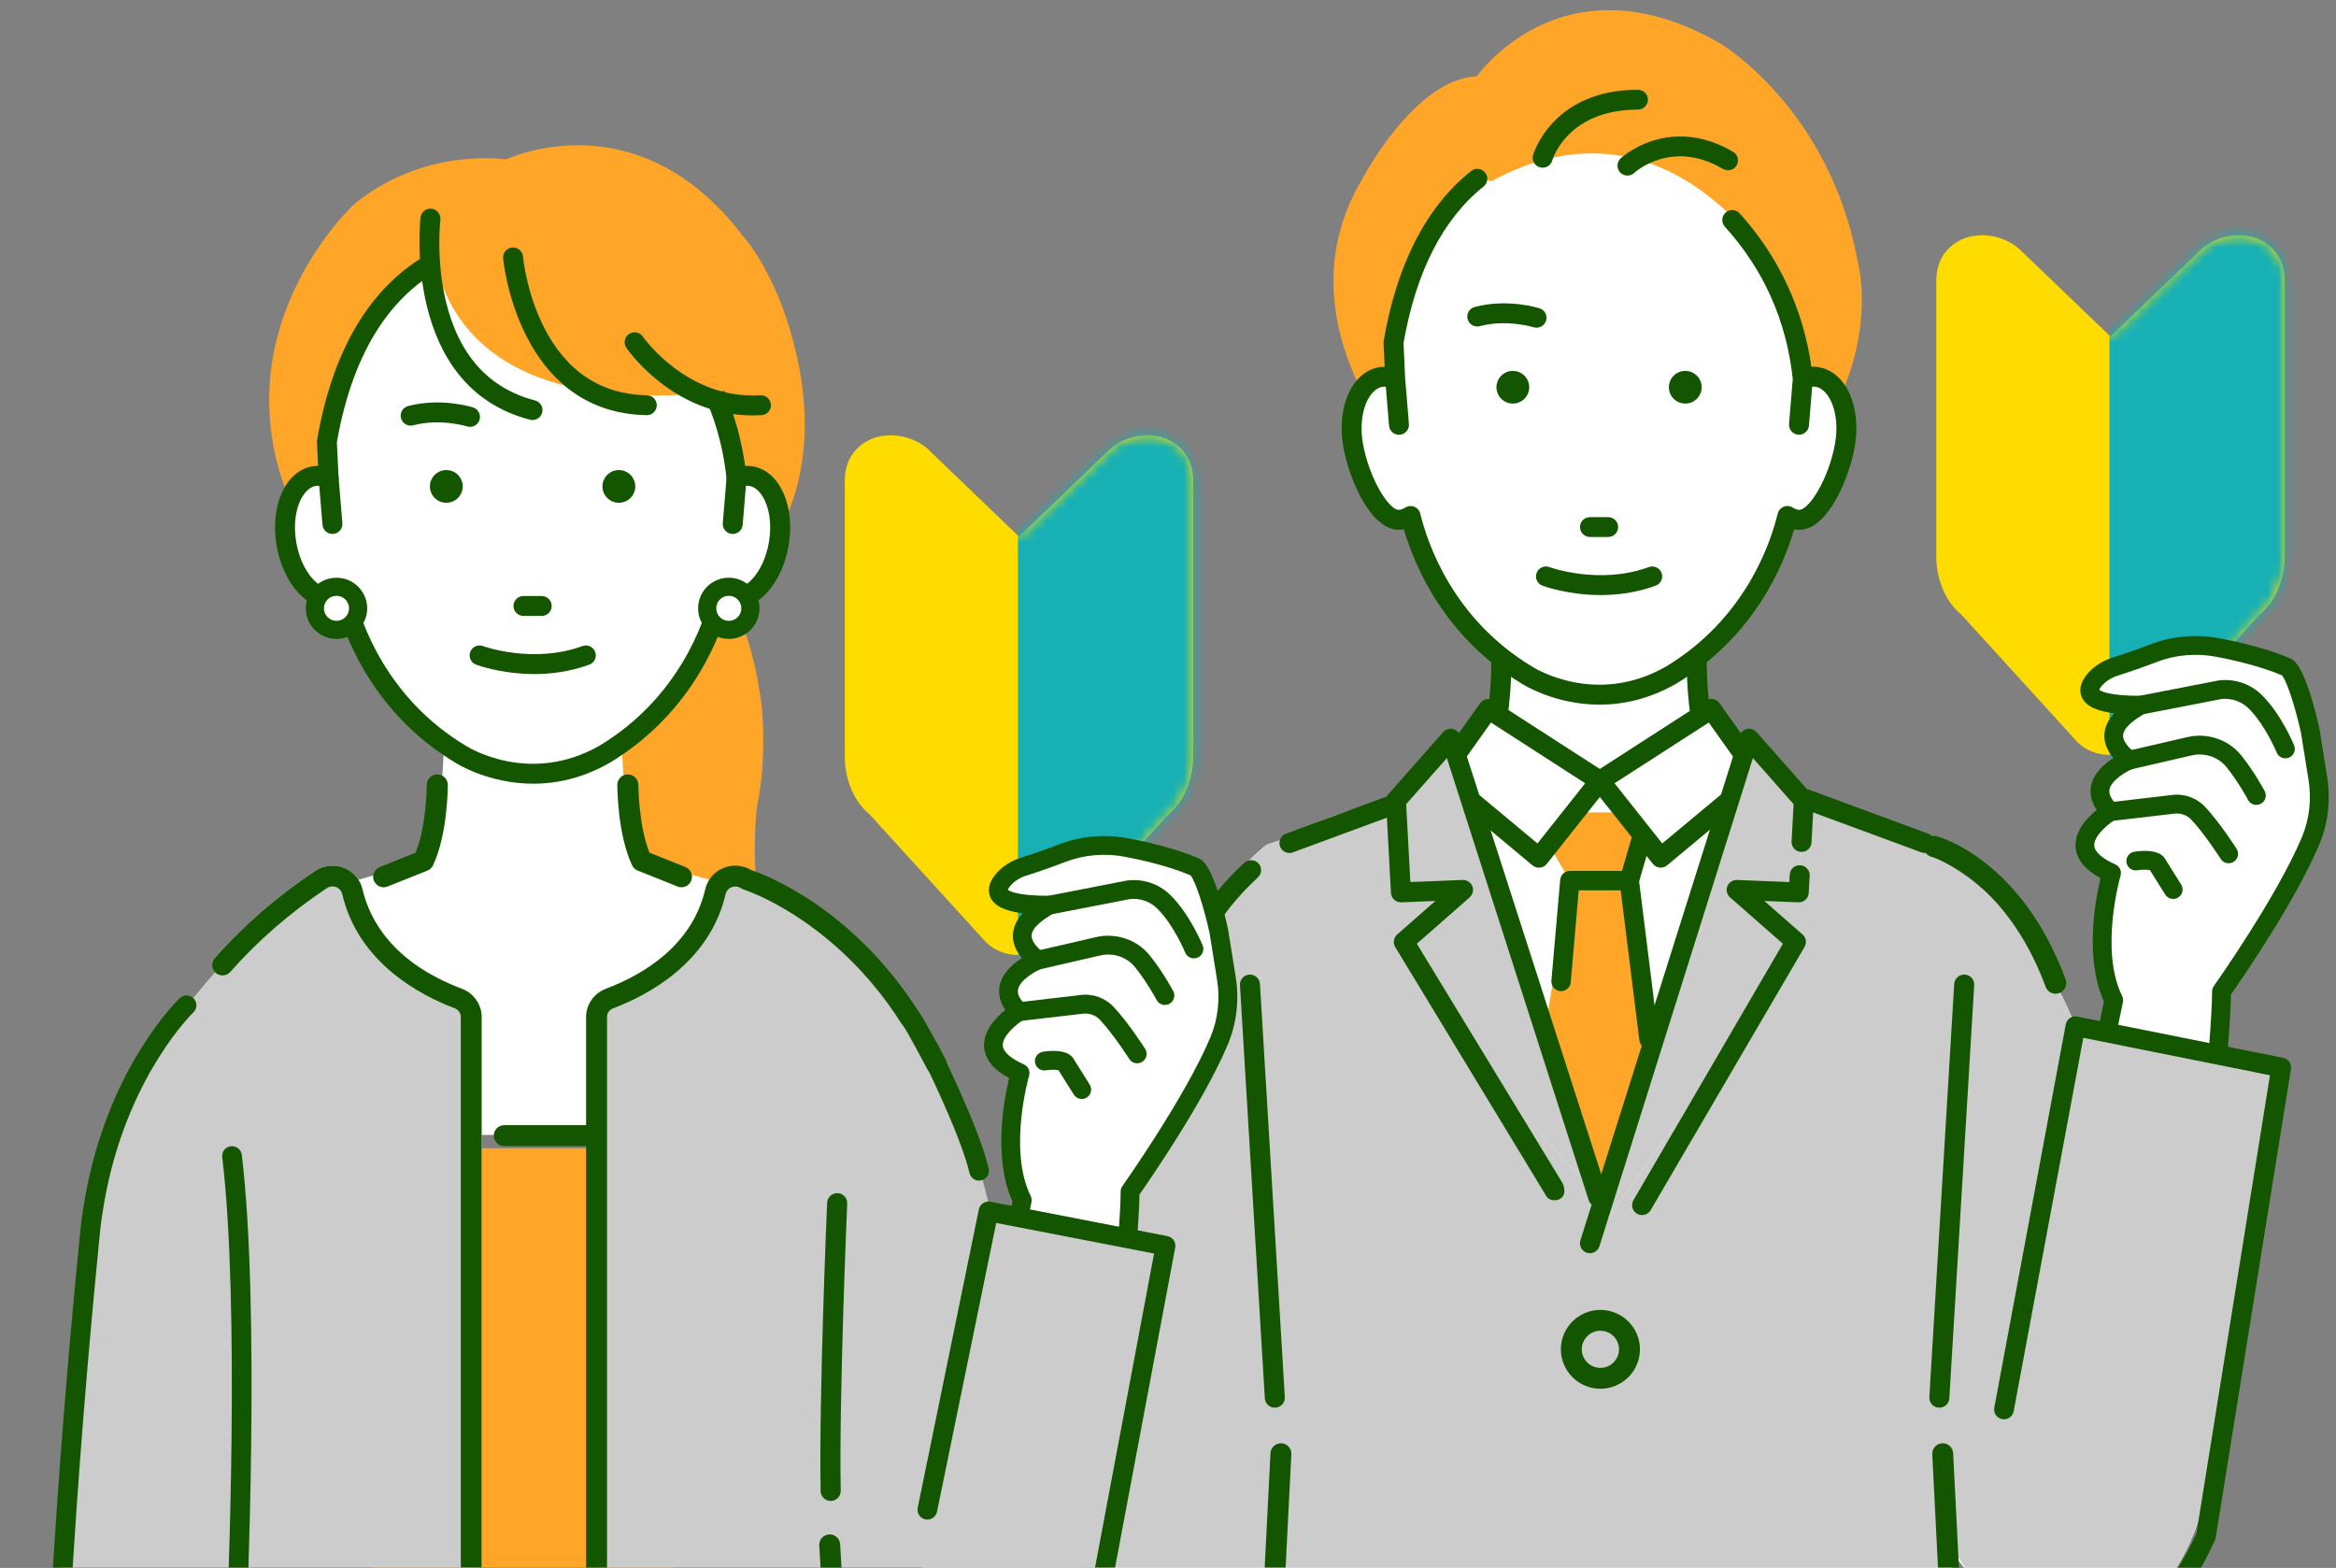
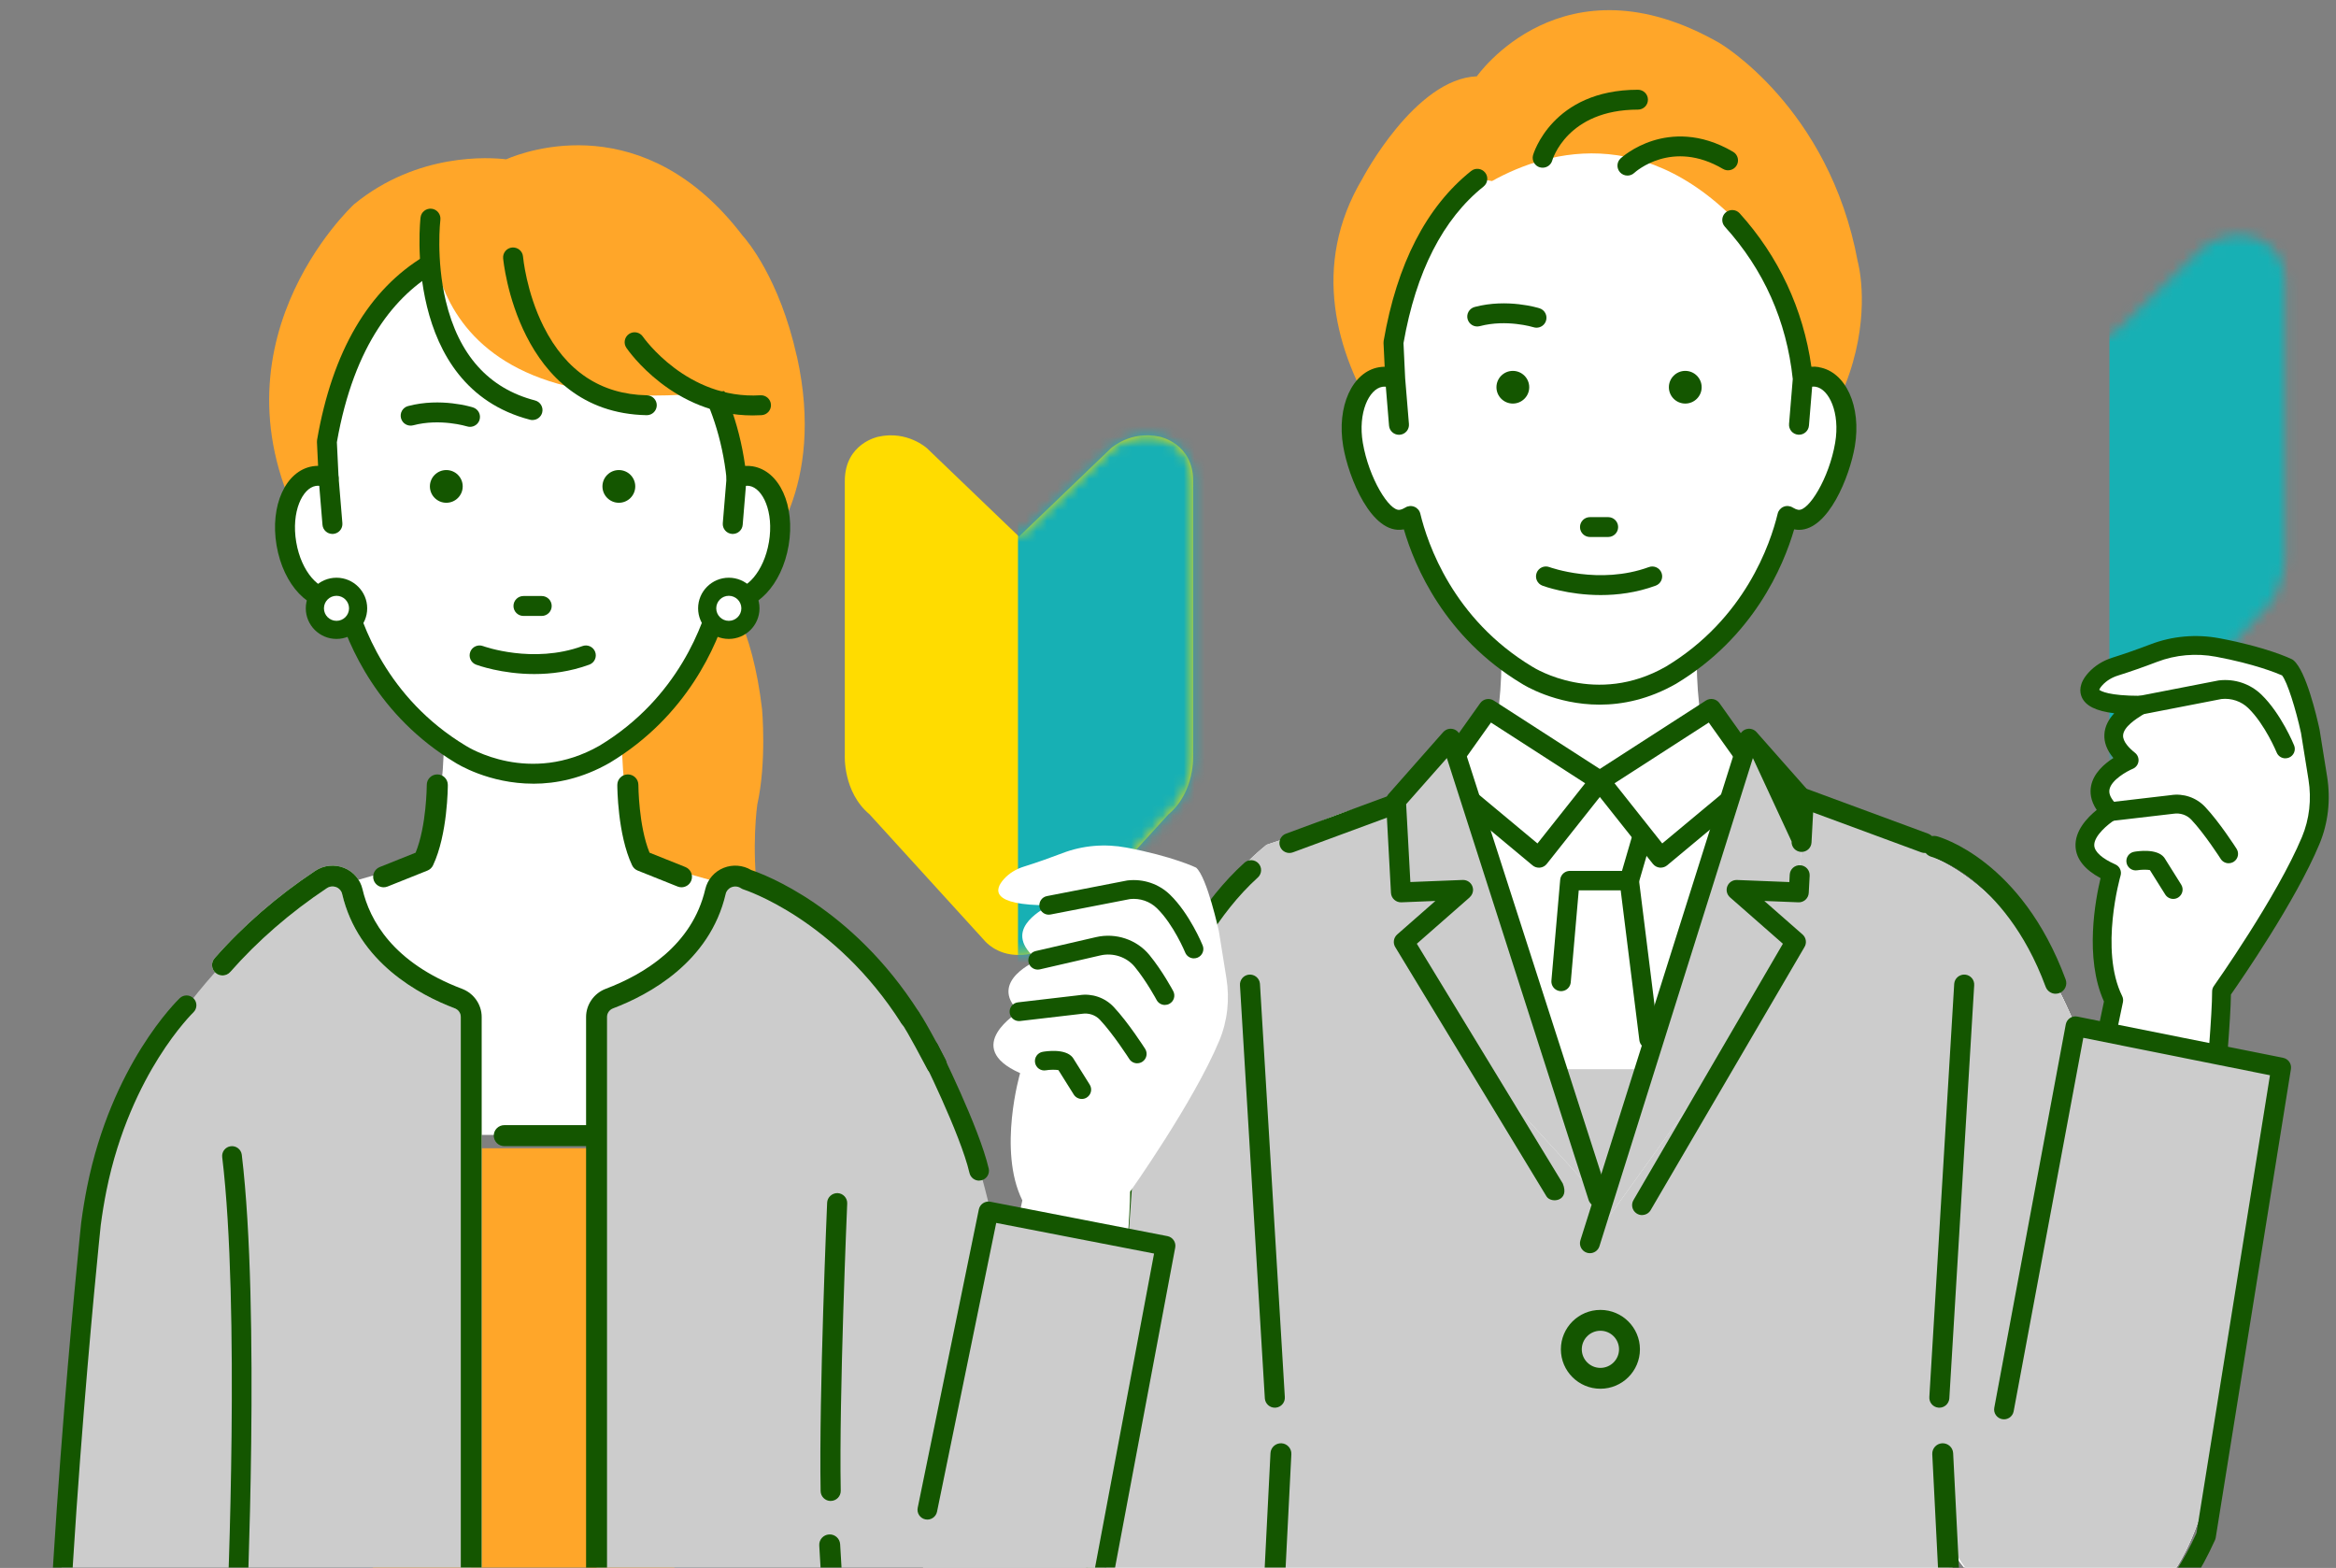
<svg xmlns="http://www.w3.org/2000/svg" width="222" height="149" viewBox="0 0 222 149" fill="none">
  <rect x="0" y="0" width="222" height="149" fill="#808080" stroke="none" />
  <g clip-path="url(#clip0_1_1621)">
-     <path d="M217.121 52.718V26.702C217.121 23.114 213.938 22.491 213.938 22.491C211.171 21.871 209.302 23.596 209.302 23.596L200.567 31.981L191.833 23.596C191.833 23.596 189.964 21.871 187.197 22.491C187.197 22.491 184.014 23.111 184.014 26.702V52.718C184.014 52.718 183.807 56.238 186.366 58.377L197.302 70.384C197.302 70.384 198.411 71.77 200.567 71.737C202.724 71.77 203.832 70.384 203.832 70.384L214.769 58.377C217.33 56.238 217.121 52.718 217.121 52.718Z" fill="#FFDC00" />
    <mask id="mask0_1_1621" style="mask-type:luminance" maskUnits="userSpaceOnUse" x="184" y="22" width="34" height="50">
      <path d="M217.121 52.718V26.702C217.121 23.114 213.938 22.491 213.938 22.491C211.171 21.871 209.302 23.596 209.302 23.596L200.567 31.981L191.833 23.596C191.833 23.596 189.964 21.871 187.197 22.491C187.197 22.491 184.014 23.111 184.014 26.702V52.718C184.014 52.718 183.807 56.238 186.366 58.377L197.302 70.384C197.302 70.384 198.411 71.77 200.567 71.737C202.724 71.77 203.832 70.384 203.832 70.384L214.769 58.377C217.33 56.238 217.121 52.718 217.121 52.718Z" fill="white" />
    </mask>
    <g mask="url(#mask0_1_1621)">
      <path d="M224.821 19.642H200.469V74.386H224.821V19.642Z" fill="#17B0B4" />
    </g>
    <path d="M196.299 116.963L200.884 95.058C198.526 90.293 200.675 82.968 200.675 82.968C195.03 80.465 200.57 77.131 200.57 77.131C197.537 74.211 202.348 72.241 202.348 72.241C198.849 69.451 202.591 67.574 203.391 67.019C197.834 67.019 198.221 65.536 199.143 64.519C199.646 63.961 200.307 63.569 201.025 63.346C202.351 62.932 203.632 62.47 204.689 62.067C206.622 61.325 208.728 61.154 210.766 61.534C215.182 62.363 217.398 63.439 217.398 63.439C218.447 64.344 219.563 69.487 219.563 69.487L220.279 73.943C220.601 75.947 220.386 78.01 219.603 79.884C217.158 85.733 211.131 94.227 211.131 94.227C211.131 98.604 209.262 116.34 209.262 116.34L196.299 116.966V116.963Z" fill="white" />
    <path d="M196.299 117.857C196.237 117.857 196.177 117.851 196.115 117.837C195.632 117.735 195.321 117.265 195.423 116.783L199.948 95.171C198.074 91.031 199.146 85.44 199.626 83.45C198.122 82.641 197.322 81.643 197.249 80.479C197.153 78.952 198.377 77.681 199.261 76.968C198.651 76.066 198.614 75.265 198.721 74.699C198.956 73.47 199.991 72.577 200.844 72.033C200.234 71.305 199.945 70.553 199.988 69.786C200.033 68.983 200.429 68.318 200.924 67.783C199.185 67.568 198.21 67.075 197.845 66.261C197.622 65.759 197.551 64.945 198.478 63.921C199.069 63.27 199.858 62.777 200.757 62.495C201.882 62.143 203.097 61.717 204.367 61.233C206.439 60.438 208.709 60.241 210.928 60.655C215.411 61.495 217.692 62.588 217.785 62.636C217.856 62.67 217.921 62.712 217.978 62.763C219.159 63.783 220.154 68.022 220.431 69.296C220.434 69.313 220.437 69.327 220.44 69.344L221.155 73.8C221.508 76.007 221.257 78.227 220.42 80.223C218.161 85.629 213.014 93.08 212.016 94.506C211.945 99.289 210.221 115.717 210.145 116.428C210.094 116.918 209.656 117.27 209.161 117.222C208.669 117.172 208.313 116.732 208.364 116.242C208.383 116.064 210.227 98.503 210.227 94.222C210.227 94.038 210.283 93.858 210.39 93.706C210.45 93.621 216.389 85.225 218.766 79.538C219.473 77.847 219.688 75.962 219.385 74.082L218.673 69.648C218.187 67.413 217.37 64.781 216.869 64.181C216.352 63.955 214.238 63.09 210.591 62.408C208.697 62.053 206.764 62.222 205 62.895C203.697 63.394 202.444 63.831 201.285 64.195C200.689 64.381 200.174 64.699 199.798 65.114C199.606 65.325 199.524 65.474 199.499 65.55C199.651 65.674 200.406 66.123 203.386 66.123C203.776 66.123 204.123 66.376 204.239 66.748C204.355 67.12 204.217 67.526 203.895 67.749C203.815 67.802 203.711 67.87 203.586 67.949C203.01 68.312 201.811 69.07 201.766 69.879C201.732 70.48 202.365 71.114 202.899 71.539C203.148 71.737 203.27 72.05 203.227 72.362C203.182 72.675 202.976 72.94 202.682 73.061C202.165 73.276 200.649 74.099 200.471 75.031C200.389 75.463 200.63 75.95 201.184 76.483C201.384 76.674 201.483 76.948 201.452 77.224C201.421 77.5 201.263 77.746 201.025 77.886C200.35 78.298 198.967 79.445 199.027 80.361C199.066 80.956 199.776 81.59 201.031 82.145C201.441 82.325 201.653 82.782 201.526 83.21C201.506 83.281 199.505 90.262 201.678 94.656C201.766 94.833 201.791 95.036 201.752 95.234L197.167 117.138C197.079 117.558 196.706 117.848 196.293 117.848L196.299 117.857Z" fill="#145600" />
    <path d="M217.189 72.064C216.835 72.064 216.502 71.855 216.361 71.508C216.349 71.483 215.258 68.84 213.667 67.295C212.997 66.644 212.067 66.328 211.12 66.427L203.564 67.895C203.08 67.991 202.608 67.675 202.515 67.191C202.422 66.706 202.735 66.238 203.222 66.145L210.814 64.668C210.837 64.663 210.86 64.66 210.885 64.657C212.38 64.485 213.853 64.981 214.919 66.016C216.779 67.822 217.972 70.714 218.02 70.835C218.206 71.291 217.986 71.81 217.528 71.996C217.418 72.041 217.305 72.061 217.192 72.061L217.189 72.064Z" fill="#145600" />
-     <path d="M214.433 76.491C214.111 76.491 213.802 76.319 213.641 76.015C213.633 75.998 212.708 74.265 211.572 72.875C210.8 71.931 209.514 71.503 208.293 71.784L202.549 73.109C202.063 73.219 201.588 72.92 201.475 72.441C201.364 71.962 201.664 71.483 202.145 71.37L207.889 70.043C209.769 69.609 211.759 70.277 212.96 71.745C214.212 73.275 215.185 75.105 215.224 75.181C215.453 75.618 215.286 76.156 214.851 76.384C214.718 76.454 214.574 76.488 214.436 76.488L214.433 76.491Z" fill="#145600" />
    <path d="M211.798 82.035C211.501 82.035 211.213 81.889 211.043 81.621C211.029 81.598 209.522 79.245 208.253 77.898C207.824 77.441 207.188 77.23 206.546 77.331L200.672 78.016C200.18 78.075 199.736 77.723 199.68 77.233C199.623 76.742 199.974 76.3 200.465 76.243L206.303 75.561C207.493 75.373 208.722 75.787 209.559 76.675C210.944 78.146 212.488 80.561 212.553 80.663C212.818 81.08 212.694 81.629 212.279 81.894C212.129 81.987 211.965 82.032 211.798 82.032V82.035Z" fill="#145600" />
    <path d="M206.529 85.423C206.232 85.423 205.938 85.273 205.769 85.003L204.313 82.683C204.055 82.632 203.49 82.635 203.125 82.7C202.636 82.787 202.176 82.461 202.091 81.976C202.006 81.491 202.331 81.029 202.817 80.944C203.171 80.882 204.966 80.617 205.655 81.471C205.678 81.499 205.698 81.528 205.718 81.559L207.286 84.061C207.549 84.478 207.422 85.028 207.001 85.29C206.854 85.383 206.69 85.425 206.526 85.425L206.529 85.423Z" fill="#145600" />
    <path d="M196.697 97.432L216.793 101.439L210.54 137.058C210.54 137.058 209.05 158.579 192.975 154.126C192.975 154.126 186.275 152.195 181.365 139.284L180.175 98.322H193.124L196.697 97.432Z" fill="white" />
    <path d="M157.883 92.88C163.01 92.604 175.601 80.096 175.601 80.096L163.183 74.284C160.184 66.46 161.569 57.718 161.569 57.718L151.969 63.098L142.369 57.718C142.369 57.718 143.754 66.46 140.752 74.284L124.617 80.795C124.617 80.795 126.618 84.935 131.746 85.211L135.475 87.767C142.002 90.789 145.19 91.256 145.267 91.254C145.343 91.254 152.124 91.487 152.198 91.487L157.885 92.883L157.883 92.88Z" fill="white" />
-     <path d="M157.883 93.824C157.806 93.824 157.73 93.816 157.657 93.796L152.068 92.426C151.749 92.418 150.672 92.381 147.101 92.26C146.075 92.226 145.287 92.198 145.238 92.198C144.676 92.161 141.25 91.485 135.073 88.624C135.025 88.602 134.98 88.576 134.935 88.545L131.418 86.136C129.589 85.989 125.923 85.363 124.951 84.278C123.563 82.728 123.662 80.817 123.664 80.736C123.684 80.389 123.893 80.085 124.207 79.935L139.992 73.591C142.689 66.193 141.436 57.946 141.425 57.862C141.369 57.504 141.521 57.146 141.821 56.94C142.118 56.734 142.511 56.715 142.827 56.892L151.963 62.013L161.1 56.892C161.416 56.715 161.806 56.734 162.106 56.94C162.406 57.146 162.558 57.507 162.502 57.862C162.488 57.946 161.235 66.193 163.935 73.591L176.002 79.239C176.282 79.369 176.48 79.628 176.534 79.932C176.588 80.237 176.489 80.547 176.268 80.764C174.954 82.072 163.268 93.534 157.934 93.821C157.917 93.821 157.9 93.821 157.883 93.821V93.824ZM145.34 90.31C145.597 90.318 146.296 90.341 147.163 90.372C149.162 90.439 152.068 90.538 152.212 90.541C152.28 90.541 152.354 90.552 152.421 90.569L157.962 91.927C161.62 91.564 169.979 84.197 173.962 80.375L162.779 75.141C162.558 75.037 162.383 74.851 162.295 74.623C160.048 68.76 160.175 62.492 160.421 59.443L152.43 63.921C152.141 64.082 151.788 64.082 151.5 63.921L143.508 59.443C143.754 62.492 143.882 68.76 141.634 74.623C141.547 74.851 141.374 75.037 141.151 75.141L125.595 81.381C125.739 82.314 128.668 84.101 131.794 84.27C131.969 84.278 132.136 84.337 132.28 84.433L135.944 86.944C142.109 89.791 145.128 90.281 145.34 90.312V90.31Z" fill="#145600" />
    <path d="M140.348 7.258C140.348 7.258 148.492 -4.472 163.426 4.098C163.426 4.098 173.834 10.189 176.548 24.85C176.548 24.85 181.074 40.799 159.353 53.431L139.67 50.046C139.67 50.046 119.534 33.646 129.488 16.953C129.488 16.953 134.466 7.478 140.348 7.252V7.258Z" fill="#FFA629" />
    <path d="M172.709 35.819C172.246 35.743 171.782 35.814 171.332 36C170.812 30.98 169.046 26.871 166.764 23.596L167.242 23.52C157.413 11.314 147.231 14.185 141.795 17.204L140.402 16.979C136.99 19.707 133.835 24.43 132.433 32.542L132.597 36C132.147 35.814 131.681 35.74 131.217 35.819C129.222 36.155 128.043 39.029 128.586 42.24C129.128 45.45 131.186 49.711 133.182 49.376C133.496 49.322 133.79 49.201 134.058 49.029C134.757 51.929 137.256 59.418 145.122 64.158C145.122 64.158 151.559 68.301 158.798 64.158C166.665 59.415 169.164 51.929 169.863 49.029C170.134 49.201 170.425 49.322 170.739 49.376C172.735 49.711 174.792 45.447 175.335 42.24C175.878 39.032 174.699 36.157 172.703 35.819H172.709Z" fill="white" />
    <path d="M172.865 34.886C172.627 34.847 172.384 34.833 172.144 34.85C171.369 29.374 169.026 24.354 165.326 20.27C164.975 19.884 164.376 19.853 163.986 20.203C163.599 20.552 163.567 21.15 163.918 21.539C167.615 25.62 169.786 30.492 170.374 36.019L170.021 40.289C169.979 40.811 170.366 41.267 170.889 41.309C170.914 41.309 170.943 41.312 170.968 41.312C171.457 41.312 171.87 40.937 171.912 40.444L172.217 36.744C172.331 36.735 172.441 36.735 172.548 36.752C173.815 36.966 174.889 39.207 174.403 42.082C173.834 45.436 171.881 48.603 170.9 48.446C170.725 48.415 170.55 48.344 170.369 48.231C170.112 48.068 169.789 48.04 169.507 48.155C169.224 48.271 169.012 48.513 168.941 48.809C168.251 51.67 165.837 58.812 158.327 63.341C151.701 67.131 145.877 63.521 145.612 63.352C138.081 58.812 135.667 51.67 134.977 48.812C134.907 48.516 134.695 48.271 134.412 48.158C134.129 48.043 133.807 48.071 133.55 48.234C133.369 48.347 133.196 48.417 133.021 48.448C132.037 48.609 130.084 45.438 129.516 42.087C129.03 39.213 130.104 36.969 131.367 36.758C131.475 36.741 131.588 36.741 131.701 36.749L132.006 40.45C132.046 40.943 132.461 41.318 132.95 41.318C132.976 41.318 133.001 41.318 133.03 41.315C133.553 41.273 133.94 40.816 133.897 40.295L133.538 35.941L133.38 32.609C134.57 25.817 137.131 20.809 140.99 17.725C141.397 17.398 141.465 16.804 141.137 16.398C140.809 15.992 140.213 15.924 139.805 16.251C135.554 19.647 132.758 25.078 131.495 32.392C131.483 32.46 131.478 32.53 131.483 32.598L131.591 34.853C131.413 34.853 131.235 34.867 131.059 34.898C128.51 35.326 127.011 38.626 127.65 42.406C128.159 45.413 130.35 50.819 133.341 50.317C133.366 50.311 133.391 50.309 133.414 50.303C134.449 53.846 137.29 60.55 144.608 64.961C144.795 65.082 147.794 66.962 152.017 66.962C154.188 66.962 156.684 66.463 159.291 64.975C166.626 60.553 169.473 53.846 170.507 50.303C170.533 50.309 170.558 50.311 170.584 50.317C170.714 50.34 170.844 50.351 170.971 50.351C173.761 50.351 175.785 45.281 176.274 42.406C176.913 38.626 175.415 35.326 172.862 34.898L172.865 34.886Z" fill="#145600" />
    <path d="M158.601 36.798C158.601 37.654 159.299 38.35 160.158 38.35C161.018 38.35 161.716 37.654 161.716 36.798C161.716 35.941 161.018 35.245 160.158 35.245C159.299 35.245 158.601 35.941 158.601 36.798Z" fill="#145600" />
    <path d="M142.214 36.798C142.214 37.654 142.912 38.35 143.771 38.35C144.631 38.35 145.329 37.654 145.329 36.798C145.329 35.941 144.631 35.245 143.771 35.245C142.912 35.245 142.214 35.941 142.214 36.798Z" fill="#145600" />
    <path d="M139.472 30.323C139.608 30.828 140.125 31.129 140.631 30.994C143.183 30.318 145.694 31.084 145.733 31.096C145.829 31.127 145.925 31.141 146.022 31.141C146.423 31.141 146.796 30.884 146.923 30.484C147.082 29.988 146.807 29.455 146.31 29.297C146.186 29.258 143.254 28.348 140.145 29.171C139.639 29.306 139.336 29.822 139.472 30.326V30.323Z" fill="#145600" />
    <path d="M152.831 51.03C153.354 51.03 153.778 50.607 153.778 50.086C153.778 49.565 153.354 49.142 152.831 49.142H151.101C150.578 49.142 150.154 49.565 150.154 50.086C150.154 50.607 150.578 51.03 151.101 51.03H152.831Z" fill="#145600" />
    <path d="M146.358 15.902C146.443 15.925 146.525 15.936 146.607 15.936C147.025 15.936 147.407 15.659 147.52 15.24C147.534 15.192 148.916 10.417 155.664 10.417C156.187 10.417 156.611 9.995 156.611 9.473C156.611 8.952 156.187 8.529 155.664 8.529C147.486 8.529 145.708 14.682 145.691 14.746C145.552 15.251 145.852 15.77 146.355 15.908L146.358 15.902Z" fill="#145600" />
    <path d="M153.968 16.384C154.154 16.584 154.409 16.685 154.663 16.685C154.895 16.685 155.124 16.604 155.307 16.434C155.452 16.302 158.914 13.21 163.743 16.054C164.195 16.319 164.774 16.17 165.04 15.721C165.306 15.273 165.156 14.693 164.707 14.428C161.546 12.565 158.816 12.824 157.083 13.368C155.2 13.96 154.061 15.008 154.013 15.053C153.631 15.409 153.614 16.003 153.968 16.384Z" fill="#145600" />
    <path d="M118.087 184.119L140.874 187.214C140.874 187.214 148.467 188.105 150.697 180.98L152.831 173.255L156.057 182.761C156.057 182.761 157.162 186.788 164.305 187.234L188.064 184.559L188.208 180.247C186.422 162.142 184.503 145.116 184.189 129.936C183.85 113.618 199.4 104.385 199.4 104.385C197.167 94.591 191.473 85.121 183.906 81.553L183.878 80.296L173.605 76.861L166.106 74.209L162.957 74.076L162.335 73.913L162.437 73.267L160.201 73.355L155.37 72.089L145.49 73.394L142.239 73.267L142.324 73.811L139.661 74.163L138.567 74.209L138.084 74.369L138.725 75.144C138.725 75.144 128.9 75.621 122.881 79.442L119.597 82.055C117.239 83.949 116.103 84.549 114.573 87.043C110.802 94.171 110.311 95.251 107.526 106.042C107.526 106.042 100.338 171.609 101.87 184.7L118.081 184.119H118.087Z" fill="white" />
    <path d="M118.087 184.119L140.874 187.213C140.874 187.213 148.467 188.104 150.697 180.979L152.831 173.254L156.057 182.76C156.057 182.76 157.162 186.788 164.305 187.233L188.065 184.558L188.209 180.246C186.422 168.967 185.54 154.839 185.529 146.705C186.719 150.563 192.972 154.126 192.972 154.126C209.048 158.579 210.538 137.058 210.538 137.058L216.79 101.439L197.237 97.519C194.348 90.416 189.673 84.269 183.909 81.55L183.881 80.293L173.608 76.857L166.109 74.205L162.96 74.073L162.338 73.909L162.44 73.264L160.204 73.351L155.373 72.086L145.493 73.391L142.242 73.264L142.327 73.808L139.664 74.16L138.57 74.205L138.087 74.366L138.729 75.141C138.729 75.141 128.903 75.617 122.884 79.439L120.366 80.279C118.008 82.173 116.106 84.543 114.576 87.037C110.837 93.232 107.436 102.617 106.339 111.379L101.873 184.694H116.654L118.082 184.113C118.435 183.969 118.576 183.541 118.378 183.217L118.082 184.113L118.087 184.119Z" fill="white" />
    <path d="M118.087 184.119L140.874 187.213C140.874 187.213 148.467 188.104 150.697 180.979L152.831 173.254L156.057 182.76C156.057 182.76 157.162 186.788 164.305 187.233L188.065 184.558L188.209 180.246C186.422 168.967 185.54 154.839 185.529 146.705C186.719 150.563 192.972 154.126 192.972 154.126C209.048 158.579 210.538 137.058 210.538 137.058L216.79 101.439L197.237 97.519C194.348 90.416 189.673 84.269 183.909 81.55L183.881 80.293L173.608 76.857L166.109 74.205L162.96 74.073L162.338 73.909L162.44 73.264L160.204 73.351L155.373 72.086L145.493 73.391L142.242 73.264L142.327 73.808L139.664 74.16L138.57 74.205L138.087 74.366L138.729 75.141C138.729 75.141 128.903 75.617 122.884 79.439L120.366 80.279C118.008 82.173 116.106 84.543 114.576 87.037C110.837 93.232 107.436 102.617 106.339 111.379L101.873 184.694H116.654L118.082 184.113C118.435 183.969 118.576 183.541 118.378 183.217L118.082 184.113L118.087 184.119Z" fill="#CCCCCC" />
    <path d="M140.294 76.28L147.197 101.603H157.363L164.449 71.765L138.692 72.472L140.294 76.28Z" fill="white" />
    <path d="M107.925 103.909C107.877 103.906 107.829 103.897 107.781 103.886C107.272 103.768 106.952 103.26 107.071 102.753C107.198 102.203 110.268 89.228 118.262 81.987C118.65 81.638 119.249 81.666 119.602 82.052C119.953 82.438 119.925 83.036 119.537 83.388C111.99 90.225 108.948 103.049 108.917 103.179C108.81 103.638 108.383 103.942 107.925 103.909Z" fill="#145600" />
    <path d="M139.576 75.141L143.215 74.986C143.483 74.975 143.737 74.848 143.907 74.639C143.981 74.549 144.037 74.448 144.074 74.338L153.428 75.496C153.51 75.505 153.589 75.505 153.671 75.496L162.228 74.352C162.264 74.456 162.318 74.555 162.389 74.642C162.558 74.851 162.813 74.978 163.081 74.989L166.725 75.144L182.586 80.998C183.075 81.181 183.624 80.936 183.807 80.445C183.991 79.958 183.745 79.411 183.253 79.228L167.251 73.32C167.157 73.284 167.059 73.264 166.957 73.261L164.186 73.143C164.161 72.943 164.071 72.751 163.924 72.602C163.714 72.388 163.415 72.286 163.121 72.326L153.538 73.608L143.164 72.326C142.87 72.289 142.573 72.393 142.366 72.607C142.222 72.757 142.132 72.945 142.106 73.146L139.336 73.264C139.232 73.27 139.13 73.289 139.034 73.326L139.574 75.144L139.576 75.141Z" fill="#145600" />
    <path d="M184.305 133.772C184.791 133.772 185.206 133.4 185.252 132.907L187.615 93.647C187.66 93.125 187.276 92.663 186.75 92.618C186.23 92.576 185.763 92.956 185.718 93.48L183.355 132.74C183.31 133.262 183.694 133.724 184.22 133.769C184.248 133.769 184.276 133.772 184.305 133.772Z" fill="#145600" />
    <path d="M165.88 75.141L162.242 74.986C161.973 74.975 161.719 74.848 161.549 74.639C161.476 74.549 161.419 74.448 161.382 74.338L152.029 75.496C151.947 75.505 151.867 75.505 151.785 75.496L143.229 74.352C143.192 74.456 143.138 74.555 143.068 74.642C142.895 74.851 142.644 74.978 142.375 74.989L138.731 75.144L122.87 80.998C122.381 81.181 121.833 80.936 121.649 80.445C121.465 79.958 121.711 79.411 122.203 79.228L138.206 73.32C138.299 73.284 138.398 73.264 138.5 73.261L141.27 73.143C141.295 72.943 141.386 72.751 141.533 72.602C141.742 72.388 142.041 72.286 142.335 72.326L151.918 73.608L162.293 72.326C162.587 72.289 162.883 72.393 163.09 72.607C163.234 72.757 163.324 72.945 163.35 73.146L166.12 73.264C166.225 73.27 166.326 73.289 166.423 73.326L165.883 75.144L165.88 75.141Z" fill="#145600" />
    <path d="M121.151 133.772C120.665 133.772 120.25 133.4 120.204 132.907L117.841 93.647C117.796 93.125 118.18 92.663 118.706 92.618C119.226 92.576 119.693 92.956 119.738 93.48L122.101 132.74C122.146 133.262 121.762 133.724 121.236 133.769C121.208 133.769 121.18 133.772 121.151 133.772Z" fill="#145600" />
-     <path d="M157.168 79.704L155.025 77.198H154.496H152.871H150.321H149.527H148.998L146.855 79.704L149.19 83.683L146.988 96.854L149.131 103.333L152.769 113.437L153.824 108.479L154.717 105.142L154.892 103.333L157.035 96.854L154.835 83.683L157.168 79.704Z" fill="#FFA629" />
    <path d="M141.445 67.374L152.043 74.205L146.253 81.505L136.919 73.732L141.445 67.374Z" fill="white" />
    <path d="M146.253 82.455C146.03 82.455 145.815 82.379 145.643 82.235L136.309 74.462C135.927 74.143 135.856 73.588 136.142 73.185L140.668 66.824C140.962 66.41 141.533 66.3 141.959 66.576L152.557 73.408C152.783 73.552 152.936 73.785 152.978 74.05C153.021 74.315 152.953 74.583 152.786 74.794L146.997 82.097C146.839 82.297 146.604 82.427 146.347 82.452C146.313 82.455 146.282 82.457 146.248 82.457L146.253 82.455ZM138.203 73.566L146.112 80.152L150.646 74.434L141.694 68.662L138.206 73.566H138.203Z" fill="#145600" />
    <path d="M162.64 67.374L152.043 74.206L157.829 81.505L167.166 73.732L162.64 67.374Z" fill="white" />
    <path d="M157.829 82.455C157.798 82.455 157.764 82.455 157.73 82.449C157.476 82.424 157.241 82.294 157.08 82.094L151.291 74.792C151.124 74.583 151.056 74.312 151.098 74.048C151.144 73.783 151.296 73.552 151.52 73.405L162.117 66.573C162.547 66.297 163.115 66.407 163.409 66.821L167.935 73.182C168.223 73.585 168.15 74.143 167.768 74.459L158.434 82.232C158.262 82.376 158.047 82.452 157.823 82.452L157.829 82.455ZM153.436 74.434L157.97 80.152L165.88 73.566L162.392 68.662L153.439 74.434H153.436Z" fill="#145600" />
    <path d="M137.864 70.201L151.876 113.747L142.352 103.333L133.408 89.515L139.045 84.569L133.137 84.803L132.665 76.088L137.864 70.201Z" fill="white" />
    <path d="M166.222 70.201L151.096 118.147L161.733 103.333L170.677 89.515L165.04 84.569L170.945 84.803L171.418 76.088L166.222 70.201Z" fill="white" />
    <path d="M137.864 70.201L151.876 113.747L142.352 103.333L133.408 89.515L139.045 84.569L133.137 84.803L132.665 76.088L137.864 70.201Z" fill="#CCCCCC" />
    <path d="M166.222 70.201L151.096 118.147L161.733 103.333L170.677 89.515L165.04 84.569L170.945 84.803L171.418 76.088L166.222 70.201Z" fill="#CCCCCC" />
    <path d="M151.876 114.692C151.483 114.692 151.118 114.446 150.98 114.058L137.502 72.038L133.632 76.421L134.033 83.819L139.006 83.622C139.486 83.605 139.93 83.952 139.986 84.467C140.02 84.786 139.876 85.096 139.636 85.307L134.647 89.684L148.515 112.462C149.21 114.145 147.421 114.396 146.974 113.7L132.611 90.025C132.357 89.633 132.43 89.112 132.781 88.802L136.411 85.617L133.174 85.747C132.665 85.767 132.218 85.369 132.19 84.854L131.718 76.139C131.704 75.891 131.789 75.649 131.953 75.463L137.129 69.598C137.284 69.42 137.496 69.29 137.733 69.26C138.197 69.2 138.613 69.474 138.757 69.885L152.769 113.432C152.942 113.925 152.682 114.463 152.187 114.635C152.085 114.672 151.978 114.689 151.876 114.689V114.692Z" fill="#145600" />
    <path d="M156.054 115.47C155.879 115.47 155.701 115.422 155.539 115.317C155.098 115.036 154.974 114.449 155.257 114.01L169.436 89.684L164.413 85.276C164.11 85.011 164.008 84.586 164.158 84.217C164.308 83.845 164.67 83.611 165.077 83.625L170.049 83.822L170.086 83.118C170.114 82.596 170.552 82.196 171.084 82.224C171.607 82.252 172.008 82.698 171.98 83.219L171.892 84.854C171.864 85.369 171.423 85.77 170.909 85.747L167.672 85.617L171.302 88.802C171.655 89.112 171.726 89.631 171.471 90.025L156.848 115.033C156.667 115.312 156.362 115.464 156.051 115.464L156.054 115.47Z" fill="#145600" />
-     <path d="M151.096 119.091C150.991 119.091 150.887 119.074 150.785 119.038C150.29 118.866 150.03 118.327 150.202 117.834L165.329 69.888C165.439 69.57 165.71 69.336 166.041 69.271C166.372 69.206 166.711 69.322 166.934 69.575L172.133 75.463C172.297 75.649 172.381 75.891 172.367 76.139L172.155 80.062C172.127 80.584 171.692 80.984 171.157 80.956C170.634 80.928 170.233 80.482 170.261 79.961L170.454 76.421L166.584 72.038L151.992 118.457C151.856 118.846 151.489 119.091 151.096 119.091Z" fill="#145600" />
+     <path d="M151.096 119.091C150.991 119.091 150.887 119.074 150.785 119.038C150.29 118.866 150.03 118.327 150.202 117.834L165.329 69.888C165.439 69.57 165.71 69.336 166.041 69.271C166.372 69.206 166.711 69.322 166.934 69.575L172.133 75.463C172.297 75.649 172.381 75.891 172.367 76.139L172.155 80.062C172.127 80.584 171.692 80.984 171.157 80.956C170.634 80.928 170.233 80.482 170.261 79.961L166.584 72.038L151.992 118.457C151.856 118.846 151.489 119.091 151.096 119.091Z" fill="#145600" />
    <path d="M180.254 186.695C179.759 186.695 179.33 186.326 179.27 185.824C179.205 185.28 179.593 184.787 180.138 184.722L187.389 183.846L184.404 153.377C184.401 153.351 184.398 153.323 184.395 153.295L183.632 138.197C183.604 137.65 184.025 137.185 184.571 137.154C185.125 137.131 185.585 137.546 185.616 138.09L186.377 153.148L189.492 184.573C189.529 184.835 189.455 185.103 189.294 185.311C189.13 185.523 188.89 185.658 188.627 185.689L180.376 186.687C180.336 186.692 180.294 186.695 180.254 186.695Z" fill="#145600" />
    <path d="M152.848 167.336C152.3 167.274 151.811 167.666 151.749 168.21L149.482 180.613C149.482 180.613 149.482 180.63 149.482 180.639C149.326 182.445 148.464 184.069 147.053 185.213C145.646 186.357 143.876 186.873 142.073 186.661L126.421 184.768C126.356 184.745 126.285 184.728 126.214 184.72L118.963 183.843L119.467 178.714L120.182 173.477C120.213 173.243 120.156 173.021 120.043 172.832L121.816 154.741C121.909 154.789 122.008 154.825 122.118 154.842L134.027 156.623C134.078 156.632 134.126 156.635 134.177 156.635C134.661 156.635 135.085 156.282 135.158 155.792C135.24 155.251 134.867 154.746 134.324 154.665L122.415 152.883C122.262 152.861 122.115 152.878 121.977 152.917L122.723 138.197C122.751 137.65 122.33 137.185 121.785 137.154C121.231 137.131 120.77 137.546 120.739 138.09L119.978 153.148L117.389 179.28L116.665 184.57C116.629 184.832 116.702 185.1 116.863 185.309C117.024 185.517 117.267 185.655 117.53 185.686L141.844 188.626C142.188 188.665 142.533 188.685 142.875 188.685C144.854 188.685 146.756 188.014 148.314 186.746C150.14 185.264 151.26 183.158 151.463 180.819L153.73 168.427C153.792 167.883 153.399 167.392 152.854 167.33L152.848 167.336Z" fill="#145600" />
    <path d="M152.093 131.971C150.021 131.971 148.337 130.291 148.337 128.225C148.337 126.159 150.021 124.48 152.093 124.48C154.166 124.48 155.85 126.159 155.85 128.225C155.85 130.291 154.166 131.971 152.093 131.971ZM152.093 126.461C151.118 126.461 150.324 127.253 150.324 128.225C150.324 129.198 151.118 129.99 152.093 129.99C153.069 129.99 153.863 129.198 153.863 128.225C153.863 127.253 153.069 126.461 152.093 126.461Z" fill="#145600" />
    <path d="M146.033 54.443C145.849 54.931 146.098 55.472 146.584 55.655C146.728 55.709 149.027 56.548 152.122 56.548C153.716 56.548 155.52 56.326 157.346 55.655C157.835 55.477 158.086 54.936 157.906 54.449C157.727 53.961 157.185 53.71 156.696 53.891C151.995 55.61 147.294 53.91 147.246 53.891C146.757 53.71 146.217 53.956 146.033 54.44V54.443Z" fill="#145600" />
    <path d="M101.876 185.633C101.876 185.633 101.853 185.633 101.842 185.633C101.324 185.616 100.92 185.182 100.937 184.666C101.231 176.287 105.952 109.176 106 108.497C106.037 107.981 106.492 107.589 107.001 107.632C107.518 107.668 107.905 108.113 107.868 108.629C107.82 109.306 103.102 176.386 102.808 184.731C102.791 185.235 102.376 185.633 101.873 185.633H101.876Z" fill="#145600" />
    <path d="M198.427 156.654C193.209 156.654 189.079 152.604 188.887 152.412C188.522 152.049 188.522 151.457 188.887 151.09C189.252 150.727 189.845 150.727 190.213 151.09C190.298 151.175 194.84 155.58 199.866 154.656C203.338 154.016 206.323 151 208.742 145.693L215.725 102.18L197.986 98.624L191.366 134.115C191.27 134.623 190.784 134.958 190.275 134.862C189.766 134.769 189.43 134.282 189.526 133.774L196.319 97.35C196.364 97.105 196.508 96.888 196.714 96.746C196.924 96.606 197.178 96.555 197.424 96.606L216.977 100.526C217.469 100.625 217.797 101.095 217.717 101.589L210.571 146.113C210.557 146.195 210.535 146.274 210.501 146.35C207.804 152.328 204.335 155.741 200.194 156.499C199.595 156.609 199.004 156.657 198.43 156.657L198.427 156.654Z" fill="#145600" />
    <path d="M195.357 94.436C194.945 94.436 194.558 94.182 194.408 93.776C192.42 88.396 189.571 85.324 187.53 83.692C185.322 81.928 183.556 81.423 183.539 81.418C183.002 81.268 182.685 80.713 182.835 80.177C182.982 79.642 183.536 79.326 184.073 79.47C184.401 79.557 192.126 81.761 196.307 93.077C196.5 93.599 196.231 94.179 195.708 94.371C195.592 94.413 195.473 94.433 195.357 94.433V94.436Z" fill="#145600" />
    <path d="M148.356 93.266L149.19 83.684H154.835L156.712 98.742" stroke="#145600" stroke-width="1.844" stroke-linecap="round" stroke-linejoin="round" />
    <path d="M155.997 79.698L154.835 83.684" stroke="#145600" stroke-width="1.844" stroke-linecap="round" stroke-linejoin="round" />
    <path d="M64.088 109.12H35.436V178.951H64.088V109.12Z" fill="#FFA629" />
    <path d="M62.856 51.946C62.856 51.946 70.598 51.946 72.422 67.388C72.422 67.388 72.877 72.382 71.966 76.472C71.966 76.472 69.688 92.367 79.254 97.815L61.946 100.54L46.458 76.472L62.856 51.949V51.946Z" fill="#FFA629" />
    <path d="M70.672 84.524L61.038 81.804C58.036 73.975 59.421 65.224 59.421 65.224L50.644 70.609L41.867 65.224C41.867 65.224 43.252 73.975 40.25 81.804L29.064 85.065C29.064 85.065 30.249 89.338 32.326 92.765V107.849H68.62V88.873H68.458C69.81 86.474 70.669 84.524 70.669 84.524H70.672Z" fill="white" />
    <path d="M113.393 71.729V45.712C113.393 42.124 110.21 41.502 110.21 41.502C107.442 40.882 105.574 42.606 105.574 42.606L96.839 50.991L88.104 42.606C88.104 42.606 86.236 40.882 83.468 41.502C83.468 41.502 80.285 42.122 80.285 45.712V71.729C80.285 71.729 80.079 75.249 82.637 77.388L93.571 89.394C93.571 89.394 94.68 90.781 96.836 90.747C98.993 90.781 100.101 89.394 100.101 89.394L111.038 77.388C113.599 75.249 113.39 71.729 113.39 71.729H113.393Z" fill="#FFDC00" />
    <mask id="mask1_1_1621" style="mask-type:luminance" maskUnits="userSpaceOnUse" x="80" y="41" width="34" height="50">
      <path d="M113.393 71.729V45.712C113.393 42.124 110.21 41.502 110.21 41.502C107.442 40.882 105.574 42.606 105.574 42.606L96.839 50.991L88.104 42.606C88.104 42.606 86.236 40.882 83.468 41.502C83.468 41.502 80.285 42.122 80.285 45.712V71.729C80.285 71.729 80.079 75.249 82.637 77.388L93.571 89.394C93.571 89.394 94.68 90.781 96.836 90.747C98.993 90.781 100.101 89.394 100.101 89.394L111.038 77.388C113.599 75.249 113.39 71.729 113.39 71.729H113.393Z" fill="white" />
    </mask>
    <g mask="url(#mask1_1_1621)">
      <path d="M121.096 38.652H96.743V93.396H121.096V38.652Z" fill="#17B0B4" />
    </g>
    <path d="M75.723 33.85C74.072 26.429 70.957 22.813 70.564 22.382C61.258 10.189 50.005 14.318 48.102 15.139C46.604 14.958 39.707 14.451 33.652 19.408C33.502 19.544 18.922 33.077 29.313 51.146C29.355 51.217 29.406 51.284 29.463 51.34C29.677 51.552 34.831 56.574 42.689 59.345C45.488 60.331 48.837 61.086 52.532 61.086C58.485 61.086 65.337 59.128 72.238 53.023C72.252 53.009 72.269 52.995 72.283 52.981C72.54 52.721 78.539 46.482 75.732 33.852L75.723 33.85Z" fill="#FFA629" />
    <path d="M57.456 71.672C65.329 66.926 67.831 59.434 68.529 56.531C68.8 56.703 69.091 56.825 69.405 56.878C71.404 57.214 73.462 54.88 74.007 51.67C74.55 48.46 73.371 45.582 71.373 45.244C70.909 45.168 70.443 45.238 69.993 45.424C68.323 29.297 53.821 22.528 50.61 22.849C47.399 22.528 34.367 22.849 31.063 41.963L31.227 45.424C30.777 45.238 30.311 45.165 29.847 45.244C27.851 45.579 26.673 48.457 27.212 51.67C27.755 54.883 29.816 57.214 31.812 56.878C32.125 56.825 32.419 56.7 32.691 56.531C33.389 59.434 35.891 66.928 43.763 71.672C43.763 71.672 50.206 75.817 57.451 71.672H57.456Z" fill="white" />
    <path d="M50.675 74.473C46.446 74.473 43.441 72.585 43.255 72.467C35.93 68.053 33.087 61.343 32.052 57.797C32.027 57.803 32.004 57.806 31.979 57.811C29.42 58.239 26.924 55.61 26.283 51.828C25.644 48.043 27.142 44.742 29.695 44.314C29.873 44.286 30.048 44.269 30.229 44.269L30.121 42.011C30.119 41.944 30.121 41.873 30.133 41.806C31.588 33.387 35.037 27.5 40.388 24.309C44.857 21.643 49.247 21.778 50.621 21.902C52.781 21.756 57.394 23.698 61.507 27.257C65.148 30.408 69.637 35.884 70.813 44.275C71.053 44.26 71.294 44.275 71.534 44.314C74.089 44.745 75.588 48.045 74.949 51.828C74.307 55.61 71.802 58.237 69.255 57.811C69.23 57.806 69.205 57.803 69.179 57.797C68.142 61.345 65.295 68.056 57.951 72.484C57.946 72.486 57.94 72.492 57.931 72.495C55.336 73.98 52.846 74.476 50.678 74.476L50.675 74.473ZM32.697 55.585C32.818 55.585 32.94 55.607 33.053 55.655C33.335 55.771 33.547 56.013 33.618 56.312C34.308 59.175 36.722 66.323 44.261 70.866C44.527 71.035 50.347 74.645 56.976 70.86C64.504 66.317 66.921 59.175 67.608 56.312C67.678 56.016 67.89 55.771 68.173 55.655C68.456 55.542 68.778 55.568 69.038 55.731C69.219 55.847 69.394 55.914 69.569 55.945C70.833 56.157 72.588 54.39 73.075 51.512C73.561 48.635 72.487 46.391 71.217 46.177C70.952 46.135 70.663 46.174 70.361 46.298C70.084 46.414 69.77 46.391 69.51 46.239C69.253 46.087 69.083 45.822 69.052 45.523C67.446 30.03 53.406 23.528 50.706 23.791C50.644 23.796 50.579 23.796 50.517 23.791C48.001 23.54 35.309 23.241 32.015 42.023L32.176 45.379C32.191 45.703 32.041 46.013 31.775 46.199C31.509 46.385 31.164 46.422 30.865 46.298C30.562 46.174 30.274 46.132 30.006 46.177C28.739 46.391 27.665 48.635 28.151 51.512C28.637 54.39 30.39 56.157 31.659 55.945C31.834 55.914 32.007 55.847 32.188 55.731C32.34 55.635 32.519 55.585 32.697 55.585Z" fill="#145600" />
    <path d="M69.637 50.74C69.612 50.74 69.586 50.74 69.558 50.737C69.035 50.695 68.648 50.238 68.69 49.717L69.052 45.349C69.094 44.827 69.552 44.438 70.075 44.483C70.598 44.526 70.986 44.982 70.943 45.504L70.581 49.872C70.542 50.365 70.126 50.74 69.637 50.74Z" fill="#145600" />
    <path d="M31.591 50.74C31.102 50.74 30.687 50.365 30.647 49.872L30.285 45.504C30.243 44.982 30.63 44.526 31.153 44.483C31.682 44.444 32.134 44.827 32.176 45.349L32.538 49.717C32.581 50.238 32.194 50.695 31.671 50.737C31.645 50.737 31.617 50.74 31.591 50.74Z" fill="#145600" />
    <path d="M56.094 17.396L41.069 20.054C41.069 20.054 38.181 41.454 70.338 36.97C70.338 36.97 68.077 17.855 56.091 17.396H56.094Z" fill="#FFA629" />
    <path d="M50.61 39.917C50.531 39.917 50.452 39.906 50.37 39.886C38.158 36.721 39.947 20.823 39.967 20.662C40.029 20.143 40.501 19.777 41.022 19.836C41.542 19.898 41.912 20.369 41.85 20.888C41.844 20.924 41.42 24.613 42.361 28.582C43.585 33.725 46.438 36.91 50.847 38.054C51.353 38.187 51.659 38.703 51.526 39.207C51.416 39.633 51.031 39.914 50.607 39.914L50.61 39.917Z" fill="#145600" />
    <path d="M61.465 39.455C61.465 39.455 61.451 39.455 61.445 39.455C49.182 39.21 47.825 24.687 47.814 24.54C47.772 24.019 48.159 23.562 48.679 23.52C49.208 23.481 49.66 23.864 49.705 24.383C49.708 24.416 50.008 27.742 51.656 31.026C53.787 35.276 57.095 37.477 61.485 37.564C62.008 37.575 62.426 38.007 62.415 38.528C62.403 39.044 61.982 39.455 61.468 39.455H61.465Z" fill="#145600" />
    <path d="M71.531 39.478C63.989 39.478 59.709 33.323 59.526 33.052C59.232 32.621 59.345 32.032 59.777 31.739C60.21 31.446 60.801 31.558 61.095 31.99C61.137 32.049 65.29 37.99 72.263 37.564C72.789 37.531 73.236 37.931 73.267 38.452C73.298 38.974 72.899 39.422 72.376 39.453C72.088 39.47 71.805 39.478 71.528 39.478H71.531Z" fill="#145600" />
    <path d="M58.813 44.669C57.951 44.669 57.253 45.366 57.253 46.222C57.253 47.079 57.951 47.778 58.813 47.778C59.675 47.778 60.371 47.082 60.371 46.222C60.371 45.363 59.673 44.669 58.813 44.669Z" fill="#145600" />
    <path d="M42.415 44.669C41.553 44.669 40.855 45.366 40.855 46.222C40.855 47.079 41.553 47.778 42.415 47.778C43.277 47.778 43.973 47.082 43.973 46.222C43.973 45.363 43.275 44.669 42.415 44.669Z" fill="#145600" />
    <path d="M45.57 39.906C45.728 39.407 45.454 38.877 44.953 38.717C44.829 38.677 41.898 37.764 38.783 38.587C38.277 38.722 37.974 39.238 38.11 39.746C38.245 40.25 38.763 40.552 39.272 40.416C41.824 39.74 44.34 40.507 44.38 40.518C44.476 40.549 44.572 40.563 44.668 40.563C45.069 40.563 45.443 40.306 45.573 39.903L45.57 39.906Z" fill="#145600" />
    <path d="M49.748 58.533H51.48C52.003 58.533 52.43 58.11 52.43 57.586C52.43 57.062 52.006 56.639 51.48 56.639H49.748C49.225 56.639 48.798 57.062 48.798 57.586C48.798 58.11 49.222 58.533 49.748 58.533Z" fill="#145600" />
    <path d="M5.076 178.641C5.076 178.641 16.434 178.404 17.438 178.551L39.204 181.727C42.226 181.927 44.784 179.537 44.784 176.519V96.635C44.784 95.854 44.292 95.166 43.563 94.89C36.403 92.182 34.167 87.647 33.485 84.719C33.18 83.408 31.634 82.833 30.512 83.58C17.963 91.931 11.244 104.89 9.766 110.521C9.766 110.521 4.183 150.147 5.076 178.641Z" fill="#CCCCCC" />
    <path d="M39.549 182.727C39.413 182.727 39.277 182.721 39.142 182.713C39.116 182.713 39.088 182.707 39.062 182.705L17.296 179.528C16.53 179.415 15.854 178.979 15.439 178.33C15.023 177.679 14.913 176.885 15.134 176.146C15.136 176.135 15.142 176.121 15.145 176.11L18.817 165.403C18.995 164.884 19.56 164.611 20.078 164.785C20.598 164.963 20.875 165.527 20.697 166.042L17.03 176.73C16.963 176.978 17.05 177.172 17.112 177.268C17.175 177.364 17.316 177.533 17.582 177.569L39.306 180.74C40.476 180.808 41.59 180.405 42.446 179.604C43.311 178.795 43.789 177.699 43.789 176.518V96.634C43.789 96.271 43.56 95.949 43.206 95.817C39.862 94.552 34.028 91.457 32.513 84.944C32.445 84.653 32.244 84.422 31.959 84.309C31.656 84.191 31.328 84.225 31.06 84.405C27.588 86.716 24.505 89.394 21.89 92.362C21.528 92.773 20.9 92.812 20.488 92.452C20.075 92.091 20.035 91.465 20.397 91.054C23.125 87.954 26.339 85.161 29.957 82.757C30.766 82.218 31.789 82.111 32.691 82.469C33.578 82.819 34.234 83.577 34.449 84.498C35.133 87.444 37.333 91.479 43.913 93.968C45.027 94.391 45.776 95.462 45.776 96.64V176.524C45.776 178.235 45.058 179.889 43.803 181.059C42.65 182.135 41.115 182.736 39.543 182.736L39.549 182.727Z" fill="white" />
    <path d="M34.033 57.809C34.033 56.676 33.115 55.76 31.978 55.76C30.842 55.76 29.923 56.676 29.923 57.809C29.923 58.942 30.842 59.858 31.978 59.858C33.115 59.858 34.033 58.942 34.033 57.809Z" fill="white" />
    <path d="M31.979 60.717C30.37 60.717 29.061 59.412 29.061 57.809C29.061 56.205 30.37 54.9 31.979 54.9C33.587 54.9 34.896 56.205 34.896 57.809C34.896 59.412 33.587 60.717 31.979 60.717ZM31.979 56.619C31.32 56.619 30.786 57.152 30.786 57.809C30.786 58.465 31.32 58.998 31.979 58.998C32.637 58.998 33.171 58.465 33.171 57.809C33.171 57.152 32.637 56.619 31.979 56.619Z" fill="#145600" />
    <path d="M71.159 58.593C71.593 57.548 71.095 56.349 70.046 55.916C68.998 55.483 67.796 55.98 67.361 57.025C66.927 58.071 67.425 59.269 68.474 59.702C69.522 60.135 70.724 59.639 71.159 58.593Z" fill="white" />
    <path d="M69.261 60.717C67.653 60.717 66.344 59.412 66.344 57.809C66.344 56.205 67.653 54.9 69.261 54.9C70.87 54.9 72.178 56.205 72.178 57.809C72.178 59.412 70.87 60.717 69.261 60.717ZM69.261 56.619C68.603 56.619 68.068 57.152 68.068 57.809C68.068 58.465 68.603 58.998 69.261 58.998C69.92 58.998 70.454 58.465 70.454 57.809C70.454 57.152 69.92 56.619 69.261 56.619Z" fill="#145600" />
    <path d="M44.691 61.949C44.507 62.436 44.756 62.977 45.242 63.161C45.386 63.214 47.684 64.054 50.78 64.054C52.374 64.054 54.177 63.831 56.004 63.161C56.492 62.983 56.744 62.442 56.563 61.954C56.385 61.467 55.842 61.216 55.353 61.396C50.652 63.116 45.951 61.416 45.903 61.396C45.414 61.216 44.874 61.461 44.691 61.946V61.949Z" fill="#145600" />
    <path d="M39.549 182.727C39.413 182.727 39.277 182.721 39.142 182.713C39.116 182.713 39.088 182.707 39.062 182.705L17.296 179.528C16.53 179.415 15.854 178.979 15.439 178.33C15.023 177.679 14.913 176.885 15.134 176.146C15.136 176.135 15.142 176.121 15.145 176.11L18.817 165.403C18.995 164.884 19.56 164.611 20.078 164.785C20.598 164.963 20.875 165.527 20.697 166.042L17.03 176.73C16.963 176.978 17.05 177.172 17.112 177.268C17.175 177.364 17.316 177.533 17.582 177.569L39.306 180.74C40.476 180.808 41.59 180.405 42.446 179.604C43.311 178.795 43.789 177.699 43.789 176.518V96.634C43.789 96.271 43.56 95.949 43.206 95.817C39.862 94.552 34.028 91.457 32.513 84.944C32.445 84.653 32.244 84.422 31.959 84.309C31.656 84.191 31.328 84.225 31.06 84.405C27.588 86.716 24.505 89.394 21.89 92.362C21.528 92.773 20.9 92.812 20.488 92.452C20.075 92.091 20.035 91.465 20.397 91.054C23.125 87.954 26.339 85.161 29.957 82.757C30.766 82.218 31.789 82.111 32.691 82.469C33.578 82.819 34.234 83.577 34.449 84.498C35.133 87.444 37.333 91.479 43.913 93.968C45.027 94.391 45.776 95.462 45.776 96.64V176.524C45.776 178.235 45.058 179.889 43.803 181.059C42.65 182.135 41.115 182.736 39.543 182.736L39.549 182.727Z" fill="#145600" />
    <path d="M20.708 162.878C20.643 162.878 20.575 162.872 20.51 162.855C20.004 162.745 19.685 162.249 19.792 161.745L21.562 153.585C21.635 151.903 22.823 124.097 21.118 109.963C21.056 109.45 21.423 108.985 21.935 108.926C22.449 108.864 22.916 109.23 22.978 109.74C24.748 124.398 23.445 153.459 23.43 153.749C23.43 153.8 23.422 153.853 23.411 153.904L21.624 162.142C21.528 162.579 21.141 162.878 20.708 162.878Z" fill="#145600" />
    <path d="M5.076 179.574C4.567 179.574 4.149 179.168 4.14 178.658C3.696 154.541 7.674 116.591 7.713 116.211C7.866 115.047 8.055 113.903 8.276 112.792C10.605 101.161 16.818 95.11 17.081 94.856C17.454 94.498 18.048 94.512 18.404 94.884C18.763 95.256 18.749 95.845 18.379 96.203C18.365 96.217 16.847 97.689 15.08 100.507C13.452 103.1 11.267 107.401 10.113 113.159C9.898 114.23 9.718 115.329 9.573 116.431C9.537 116.786 5.573 154.622 6.014 178.627C6.023 179.142 5.613 179.568 5.096 179.576H5.079L5.076 179.574Z" fill="#145600" />
    <path d="M92.571 135.973L97.156 114.069C94.798 109.303 96.947 101.978 96.947 101.978C91.302 99.475 96.842 96.141 96.842 96.141C93.809 93.221 98.62 91.251 98.62 91.251C95.121 88.461 98.863 86.584 99.663 86.029C94.106 86.029 94.493 84.546 95.415 83.529C95.918 82.971 96.579 82.579 97.297 82.356C98.623 81.942 99.903 81.48 100.961 81.077C102.894 80.335 105 80.163 107.038 80.544C111.454 81.373 113.67 82.449 113.67 82.449C114.719 83.354 115.835 88.498 115.835 88.498L116.55 92.953C116.873 94.957 116.658 97.02 115.875 98.894C113.43 104.743 107.403 113.237 107.403 113.237C107.403 117.614 105.534 135.35 105.534 135.35L92.571 135.976V135.973Z" fill="white" />
-     <path d="M92.574 136.864C92.511 136.864 92.452 136.858 92.39 136.844C91.906 136.742 91.596 136.272 91.697 135.79L96.223 114.179C94.349 110.038 95.42 104.447 95.901 102.457C94.397 101.648 93.597 100.65 93.523 99.486C93.427 97.959 94.651 96.688 95.536 95.975C94.925 95.073 94.889 94.272 94.996 93.706C95.231 92.477 96.265 91.584 97.119 91.04C96.508 90.313 96.22 89.56 96.263 88.793C96.308 87.99 96.704 87.325 97.198 86.79C95.46 86.575 94.484 86.082 94.12 85.268C93.897 84.766 93.826 83.951 94.753 82.928C95.344 82.277 96.132 81.784 97.031 81.502C98.156 81.15 99.372 80.725 100.641 80.24C102.713 79.445 104.983 79.248 107.202 79.662C111.686 80.502 113.967 81.595 114.06 81.643C114.131 81.677 114.196 81.719 114.252 81.77C115.434 82.79 116.429 87.029 116.706 88.303C116.709 88.32 116.712 88.334 116.714 88.351L117.43 92.807C117.783 95.014 117.531 97.234 116.695 99.23C114.436 104.636 109.288 112.087 108.291 113.513C108.22 118.296 106.496 134.725 106.419 135.435C106.368 135.925 105.93 136.277 105.435 136.23C104.944 136.179 104.587 135.739 104.638 135.249C104.658 135.071 106.501 117.51 106.501 113.229C106.501 113.046 106.558 112.865 106.665 112.713C106.725 112.628 112.664 104.233 115.041 98.542C115.748 96.851 115.962 94.966 115.66 93.086L114.948 88.653C114.461 86.418 113.644 83.785 113.144 83.185C112.627 82.96 110.512 82.094 106.866 81.412C104.972 81.057 103.038 81.226 101.274 81.9C99.971 82.399 98.719 82.835 97.56 83.199C96.964 83.385 96.449 83.704 96.073 84.118C95.881 84.329 95.799 84.479 95.773 84.555C95.926 84.679 96.681 85.127 99.66 85.127C100.05 85.127 100.398 85.38 100.514 85.752C100.63 86.124 100.491 86.53 100.169 86.753C100.09 86.806 99.985 86.874 99.861 86.953C99.284 87.317 98.086 88.075 98.041 88.884C98.007 89.484 98.64 90.118 99.174 90.544C99.423 90.741 99.544 91.054 99.502 91.367C99.457 91.68 99.251 91.944 98.957 92.066C98.439 92.28 96.924 93.103 96.746 94.036C96.664 94.467 96.904 94.954 97.458 95.487C97.659 95.679 97.758 95.952 97.727 96.228C97.696 96.505 97.537 96.75 97.3 96.891C96.624 97.302 95.242 98.449 95.301 99.365C95.341 99.96 96.05 100.594 97.306 101.149C97.716 101.33 97.927 101.786 97.8 102.215C97.781 102.285 95.779 109.266 97.953 113.66C98.041 113.838 98.066 114.04 98.026 114.238L93.441 136.142C93.354 136.562 92.981 136.852 92.568 136.852L92.574 136.864Z" fill="#145600" />
    <path d="M113.464 91.074C113.11 91.074 112.777 90.865 112.635 90.519C112.624 90.493 111.533 87.85 109.942 86.305C109.272 85.654 108.342 85.338 107.395 85.437L99.839 86.905C99.355 87.001 98.883 86.686 98.79 86.201C98.697 85.716 99.01 85.248 99.496 85.155L107.089 83.678C107.112 83.673 107.135 83.67 107.16 83.667C108.655 83.495 110.128 83.991 111.194 85.025C113.054 86.832 114.247 89.724 114.295 89.845C114.481 90.302 114.261 90.82 113.803 91.006C113.693 91.051 113.58 91.071 113.467 91.071L113.464 91.074Z" fill="#145600" />
    <path d="M110.707 95.501C110.385 95.501 110.077 95.329 109.916 95.025C109.907 95.008 108.983 93.275 107.847 91.885C107.075 90.941 105.789 90.513 104.568 90.794L98.824 92.119C98.337 92.229 97.862 91.93 97.749 91.451C97.639 90.972 97.939 90.493 98.419 90.38L104.163 89.053C106.043 88.619 108.033 89.287 109.235 90.755C110.487 92.285 111.459 94.115 111.499 94.191C111.728 94.627 111.561 95.166 111.126 95.394C110.993 95.465 110.849 95.498 110.71 95.498L110.707 95.501Z" fill="#145600" />
    <path d="M108.073 101.045C107.776 101.045 107.488 100.898 107.318 100.63C107.304 100.608 105.797 98.255 104.528 96.907C104.098 96.451 103.462 96.239 102.821 96.341L96.947 97.026C96.455 97.085 96.011 96.733 95.954 96.242C95.898 95.752 96.249 95.309 96.74 95.253L102.578 94.571C103.768 94.382 104.997 94.796 105.834 95.684C107.219 97.155 108.763 99.571 108.828 99.672C109.093 100.089 108.969 100.639 108.553 100.904C108.404 100.997 108.24 101.042 108.073 101.042V101.045Z" fill="#145600" />
    <path d="M102.804 104.433C102.507 104.433 102.213 104.283 102.043 104.013L100.588 101.693C100.33 101.642 99.765 101.645 99.4 101.71C98.911 101.798 98.451 101.471 98.366 100.986C98.281 100.501 98.606 100.039 99.092 99.954C99.446 99.892 101.238 99.627 101.93 100.481C101.953 100.51 101.973 100.538 101.993 100.569L103.561 103.071C103.824 103.489 103.697 104.038 103.276 104.3C103.129 104.393 102.965 104.435 102.801 104.435L102.804 104.433Z" fill="#145600" />
    <path d="M85.311 161.722C85.311 161.722 94.428 168.086 101.294 159.138C102.985 156.934 104.062 154.324 104.528 151.59L110.77 118.387L93.945 115.123L88.885 142.729L85.311 161.725V161.722Z" fill="white" />
    <path d="M94.14 115.157C91.324 102.784 86.49 96.702 86.49 96.702C79.873 86.308 70.966 83.577 70.966 83.577C69.843 82.83 68.297 83.408 67.992 84.715C67.311 87.644 65.075 92.178 57.914 94.887C57.182 95.163 56.693 95.851 56.693 96.631V174.63L56.897 177.936C57.456 179.911 59.147 181.402 61.21 181.684L67.876 180.906L84.042 178.547C88.218 176.938 85.018 173.294 85.018 173.294L81.891 160.828C83.186 161.26 84.362 161.338 85.427 161.124L85.314 161.719C85.314 161.719 94.431 168.083 101.297 159.134C102.988 156.93 104.065 154.321 104.531 151.587L110.772 118.384L94.145 115.157H94.14Z" fill="#CCCCCC" />
    <path d="M92.424 164.847C91.774 164.847 91.157 164.794 90.586 164.709C87.271 164.211 84.874 162.559 84.772 162.489C84.348 162.193 84.246 161.612 84.543 161.189C84.84 160.767 85.422 160.665 85.846 160.958C86.202 161.203 94.329 166.679 100.548 158.571C102.094 156.556 103.152 154.087 103.604 151.432L109.676 119.125L94.674 116.214L89.049 143.659C88.944 144.163 88.449 144.49 87.943 144.386C87.437 144.282 87.109 143.789 87.214 143.284L93.023 114.931C93.125 114.43 93.617 114.106 94.12 114.201L110.945 117.468C111.451 117.566 111.782 118.051 111.686 118.556L105.444 151.759C104.944 154.696 103.762 157.449 102.032 159.704C98.906 163.777 95.321 164.847 92.418 164.847H92.424Z" fill="#145600" />
    <path d="M78.943 142.636C78.423 142.636 77.999 142.221 77.987 141.7C77.818 132.63 78.598 114.475 78.606 114.291C78.629 113.767 79.087 113.367 79.601 113.381C80.127 113.404 80.537 113.849 80.514 114.373C80.506 114.553 79.729 132.653 79.898 141.663C79.909 142.19 79.488 142.624 78.96 142.633H78.94L78.943 142.636Z" fill="#145600" />
    <path d="M61.207 182.679C61.162 182.679 61.117 182.677 61.072 182.671C58.627 182.336 56.611 180.585 55.938 178.212C55.919 178.145 55.907 178.074 55.901 178.004L55.698 174.698C55.698 174.678 55.698 174.658 55.698 174.639V96.64C55.698 95.465 56.447 94.391 57.561 93.968C61.193 92.596 65.781 89.837 67.025 84.499C67.24 83.577 67.896 82.819 68.783 82.469C69.64 82.131 70.604 82.21 71.389 82.678C72.582 83.075 80.953 86.161 87.33 96.178C87.624 96.64 87.488 97.252 87.025 97.545C86.561 97.838 85.948 97.703 85.653 97.24C79.33 87.308 70.759 84.558 70.674 84.529C70.584 84.501 70.496 84.459 70.417 84.408C70.149 84.228 69.821 84.194 69.518 84.312C69.233 84.425 69.032 84.656 68.964 84.947C67.449 91.46 61.614 94.555 58.27 95.82C57.917 95.952 57.688 96.274 57.688 96.637V174.608L57.883 177.773C58.355 179.3 59.653 180.433 61.227 180.692L67.746 179.931L74.411 178.959C74.954 178.88 75.46 179.255 75.539 179.796C75.618 180.337 75.242 180.839 74.7 180.921L68.02 181.896C68.02 181.896 68 181.896 67.992 181.899L61.326 182.677C61.287 182.682 61.25 182.682 61.21 182.682L61.207 182.679Z" fill="#145600" />
    <path d="M79.717 180.171C79.231 180.171 78.807 179.816 78.737 179.322C78.657 178.781 79.033 178.28 79.576 178.198L83.895 177.567C84.161 177.527 84.302 177.361 84.365 177.265C84.427 177.169 84.517 176.969 84.441 176.713C84.441 176.704 84.435 176.696 84.433 176.684L78.293 153.926C78.276 153.861 78.264 153.794 78.262 153.726L77.857 146.863C77.826 146.316 78.242 145.849 78.79 145.818C79.339 145.781 79.808 146.201 79.842 146.748L80.24 153.509L86.352 176.157C86.567 176.893 86.456 177.682 86.044 178.328C85.628 178.979 84.953 179.415 84.186 179.525L79.867 180.157C79.819 180.165 79.771 180.168 79.723 180.168L79.717 180.171Z" fill="#145600" />
    <path d="M93.048 112.195C92.622 112.195 92.237 111.902 92.135 111.471C91.279 107.764 87.485 100.177 87.446 100.101C87.214 99.639 87.403 99.078 87.864 98.847C88.328 98.616 88.89 98.805 89.122 99.264C89.283 99.583 93.051 107.127 93.962 111.048C94.077 111.549 93.764 112.051 93.26 112.167C93.19 112.184 93.119 112.192 93.048 112.192V112.195Z" fill="#145600" />
    <path d="M36.465 84.318C36.069 84.318 35.693 84.082 35.535 83.693C35.328 83.18 35.577 82.599 36.091 82.393L39.498 81.029C40.541 78.479 40.558 74.629 40.558 74.589C40.558 74.037 41.007 73.592 41.558 73.592C42.112 73.592 42.559 74.04 42.559 74.589C42.559 74.781 42.542 79.29 41.154 82.23C41.047 82.458 40.855 82.636 40.62 82.731L36.835 84.245C36.713 84.293 36.586 84.318 36.462 84.318H36.465Z" fill="#145600" />
    <path d="M64.764 84.318C64.639 84.318 64.512 84.296 64.391 84.245L60.605 82.731C60.371 82.638 60.181 82.458 60.071 82.23C58.683 79.29 58.666 74.781 58.666 74.589C58.666 74.037 59.116 73.592 59.667 73.592C60.221 73.592 60.668 74.037 60.668 74.589C60.668 74.629 60.685 78.479 61.728 81.029L65.134 82.393C65.648 82.599 65.897 83.18 65.691 83.693C65.532 84.082 65.159 84.318 64.761 84.318H64.764Z" fill="#145600" />
    <path d="M55.885 108.917H47.925C47.37 108.917 46.924 108.469 46.924 107.919C46.924 107.37 47.373 106.922 47.925 106.922H55.885C56.439 106.922 56.885 107.37 56.885 107.919C56.885 108.469 56.436 108.917 55.885 108.917Z" fill="#145600" />
    <path d="M88.998 102.127C88.644 102.127 88.302 101.936 88.127 101.603C86.318 98.168 85.835 97.46 85.755 97.35C85.436 96.99 85.425 96.443 85.744 96.068C86.097 95.656 86.716 95.609 87.129 95.958C87.262 96.071 87.573 96.336 89.865 100.69C90.117 101.169 89.933 101.761 89.453 102.012C89.306 102.088 89.15 102.125 88.998 102.125V102.127Z" fill="#145600" />
  </g>
  <defs>
    <clipPath id="clip0_1_1621">
      <rect width="221" height="148" fill="white" transform="translate(0.5 0.965)" />
    </clipPath>
  </defs>
</svg>